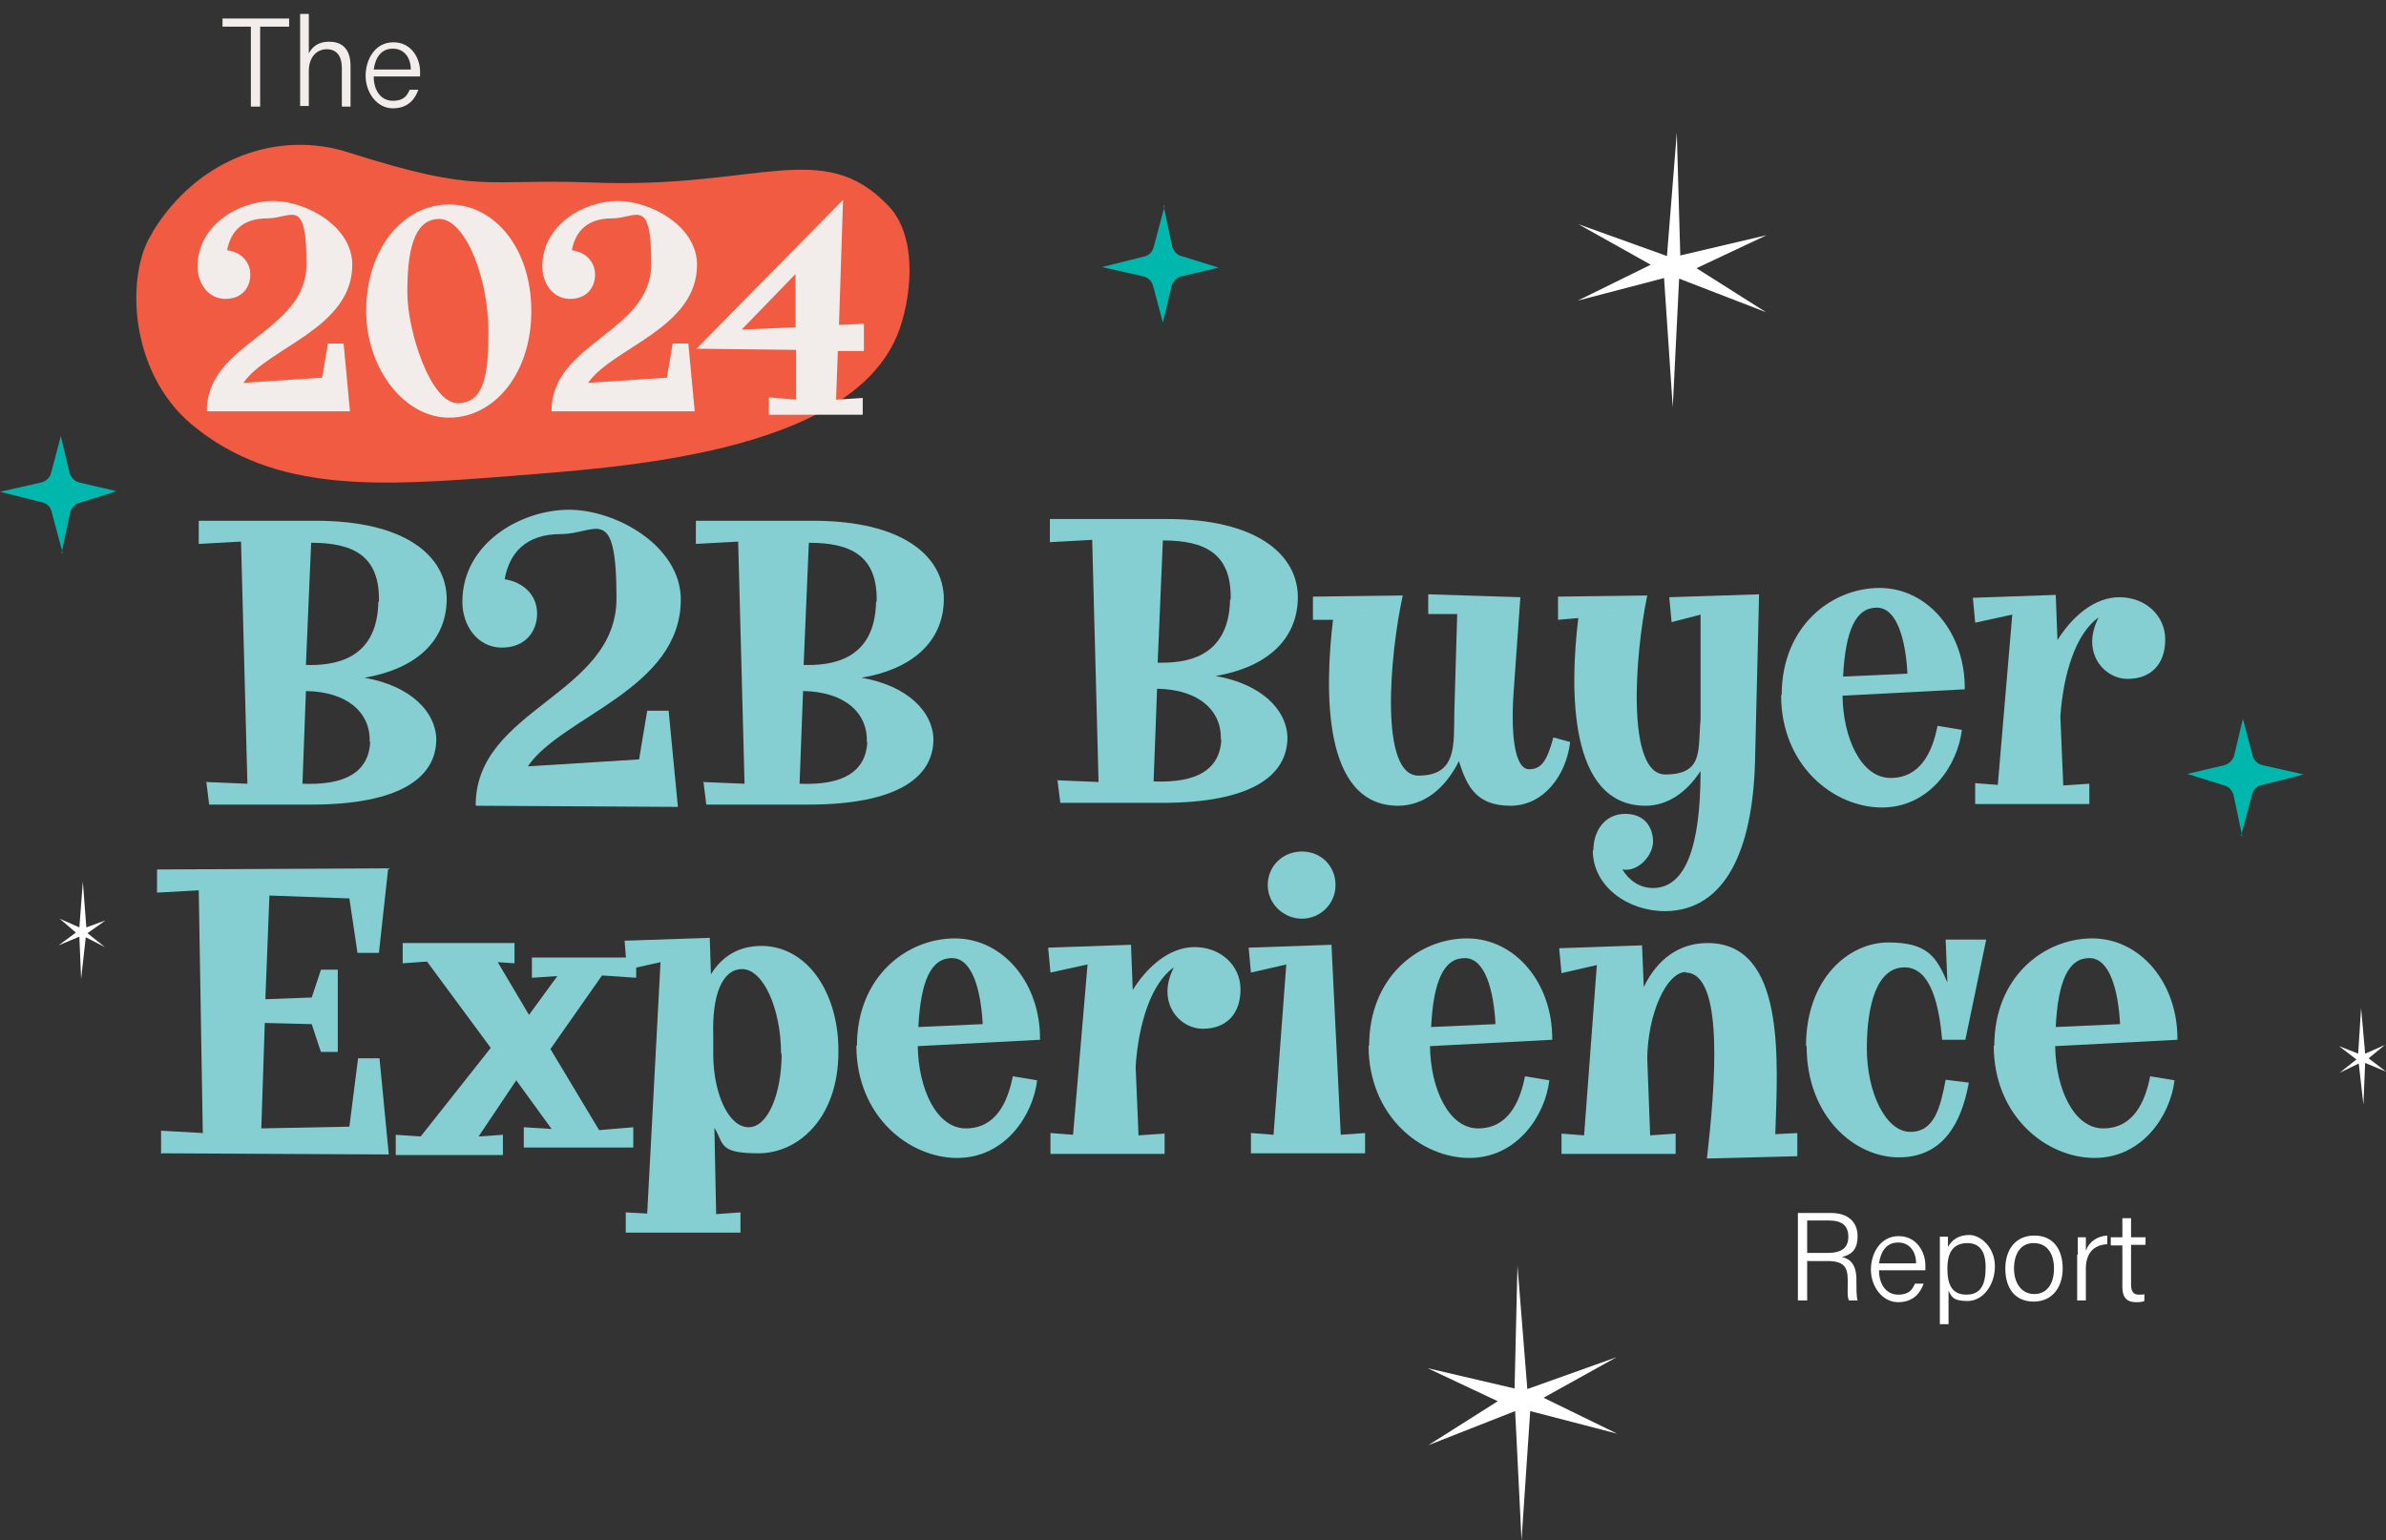
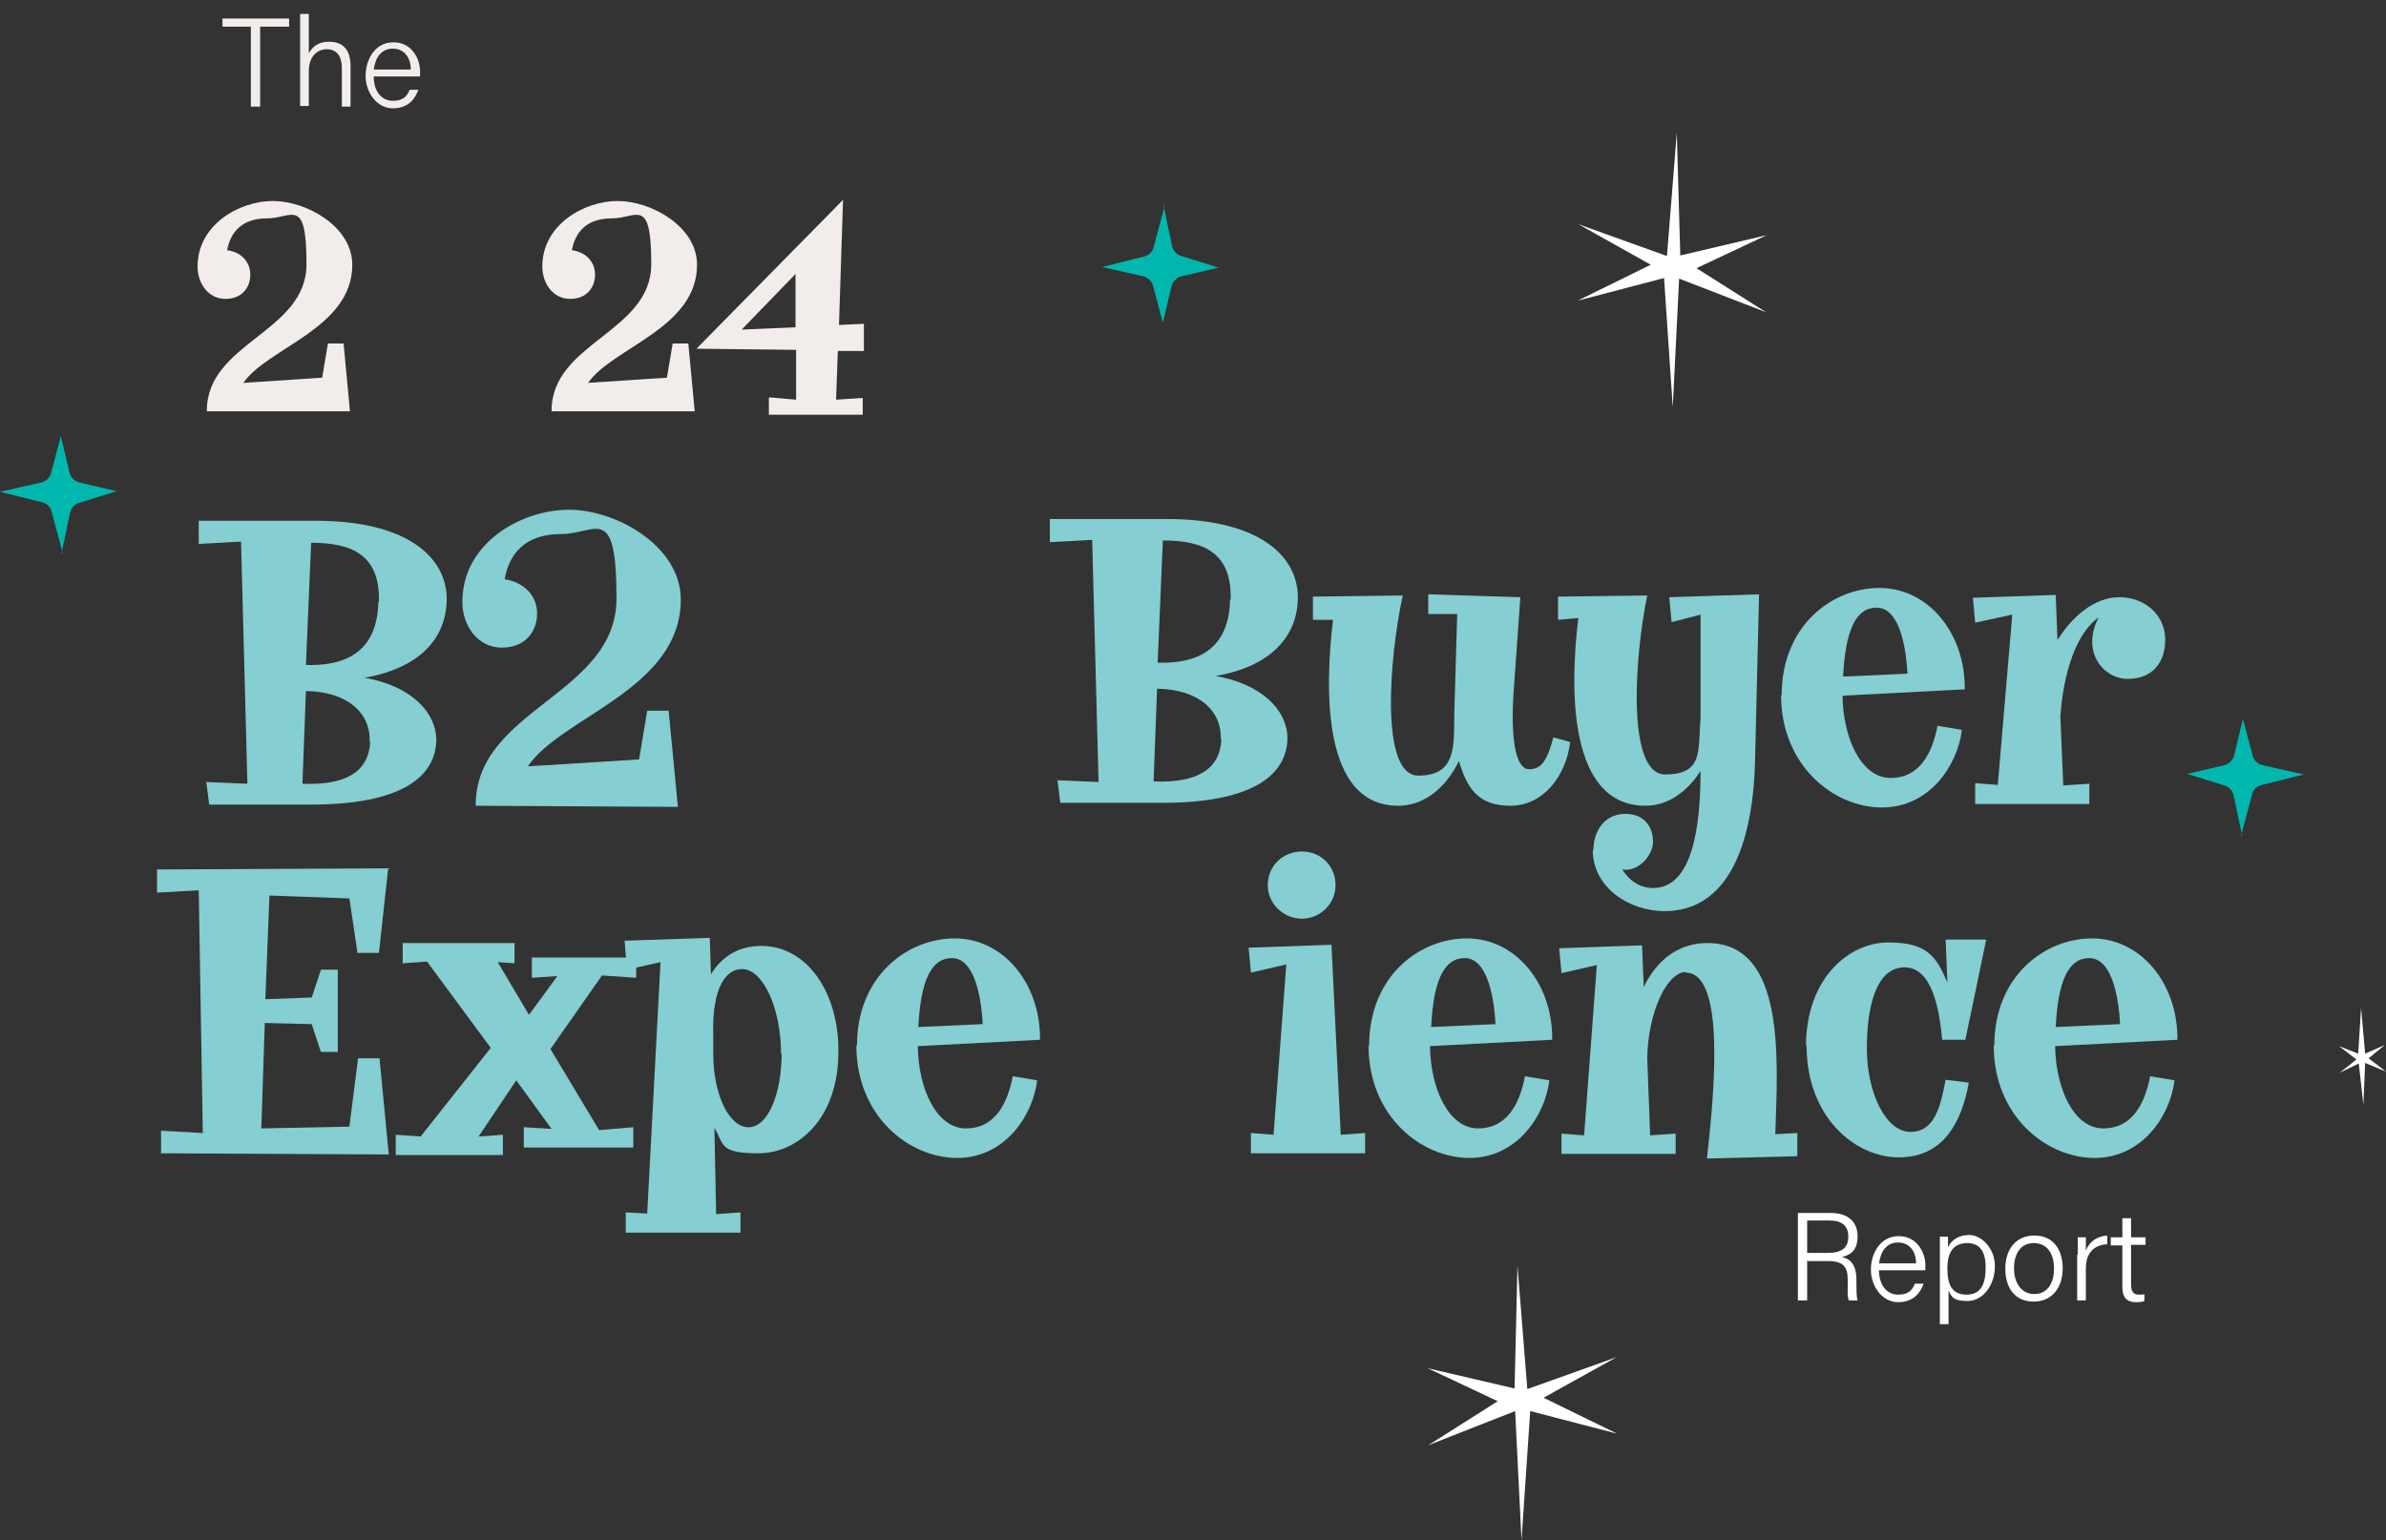
<svg xmlns="http://www.w3.org/2000/svg" id="Layer_2" width="411.8" height="265.9" viewBox="0 0 411.8 265.9">
  <rect x="0" y="0" width="411.8" height="265.9" fill="#333333" stroke="none" />
  <defs>
    <style>.cls-1{fill:#f2edea;}.cls-1,.cls-2,.cls-3,.cls-4,.cls-5{stroke-width:0px;}.cls-2{fill:#85ced1;}.cls-3{fill:#f15b42;}.cls-4{fill:#fff;}.cls-5{fill:#00b7ae;}</style>
  </defs>
  <g id="Layer_2-2">
-     <path class="cls-3" d="M26.3,40.1c8-13.1,22-17.6,33.8-13.8,22.9,7.3,23.2,4.5,41.9,5.2,28.8,1.2,39.9-7.9,51.3,4,5.4,5.6,3.9,16.7,1.5,22.5-8.7,20.5-48.4,22.7-67,24.2-22,1.7-40.4,3.1-54.8-9-10.9-9.2-11.3-26.1-6.7-33Z" />
    <path class="cls-1" d="M35.7,70.9c0-11.8,17.2-13.5,17.2-25.3s-2.5-7.9-6.8-7.9-6.3,2.3-6.9,5.5c2.4.3,4,2,4,4.2s-1.4,4.2-4.3,4.2-4.8-2.6-4.8-5.6c0-7.2,7.2-11.3,13-11.3s13.7,4.4,13.7,11c0,11-14.6,14.3-18.8,20.4l13.6-.9,1-5.9h2.7s1.1,11.7,1.1,11.7h-24.7Z" />
-     <path class="cls-1" d="M63.2,53.7c0-10.8,6.4-18.4,14.3-18.4s14.2,7.6,14.2,18.4-6.4,18.4-14.2,18.4-14.3-8.6-14.3-18.4ZM84.3,57.2c0-9-3.9-19.4-8.5-19.4s-5.5,6.1-5.5,12.7,4,19.1,8.7,19.1,5.3-5.3,5.3-12.4Z" />
    <path class="cls-1" d="M95.2,70.9c0-11.8,17.2-13.5,17.2-25.3s-2.5-7.9-6.8-7.9-6.3,2.3-6.9,5.5c2.4.3,4,2,4,4.2s-1.4,4.2-4.3,4.2-4.8-2.6-4.8-5.6c0-7.2,7.2-11.3,13-11.3s13.7,4.4,13.7,11c0,11-14.6,14.3-18.8,20.4l13.6-.9,1-5.9h2.7s1.1,11.7,1.1,11.7h-24.7Z" />
    <path class="cls-1" d="M132.8,68.6l4.6.4v-8.6c0,0-17.2-.2-17.2-.2l25.3-25.7-.7,21.6,4.3-.2v4.7s-4.5,0-4.5,0l-.3,8.4,4.6-.3v2.9h-16.2v-2.9ZM137.3,56.4v-9.1c0,0-9.3,9.6-9.3,9.6l9.3-.4Z" />
    <path class="cls-5" d="M10.8,95.4l-1.9-7.1c-.2-.8-.8-1.4-1.7-1.6l-7.2-1.8,7.1-1.6c.8-.2,1.5-.8,1.7-1.6l1.7-6.4,1.5,6.3c.2.8.9,1.5,1.7,1.7l6.4,1.5-6.4,2c-.8.2-1.4.9-1.6,1.7l-1.5,7.1Z" />
    <polygon class="cls-4" points="287.2 48 288.7 70.3 289.8 48.1 304.8 53.9 292.8 46.3 304.9 40.6 290 44.1 289.4 22.9 287.7 44.2 272.4 38.7 284.9 45.7 272.3 51.9 287.2 48" />
-     <polygon class="cls-4" points="10.3 158.6 13.1 161 10.1 163.2 13.7 161.7 14 169 14.8 161.8 18.1 163.5 15.1 161.1 18.2 158.9 14.9 160.1 14.3 152.2 13.7 160.1 10.3 158.6" />
    <path class="cls-5" d="M201,35.6l-1.9,7.1c-.2.8-.8,1.4-1.7,1.6l-7.2,1.8,7.1,1.6c.8.2,1.5.8,1.7,1.6l1.7,6.4,1.5-6.3c.2-.8.9-1.5,1.7-1.7l6.4-1.5-6.4-2c-.8-.2-1.4-.9-1.6-1.7l-1.5-7.1Z" />
    <polygon class="cls-4" points="264.1 243.6 262.6 265.9 261.5 243.6 246.5 249.5 258.5 241.9 246.4 236.2 261.4 239.7 261.9 218.5 263.6 239.8 279 234.3 266.4 241.3 279.1 247.5 264.1 243.6" />
    <polygon class="cls-4" points="411.6 180.4 408.8 182.7 411.8 185 408.2 183.5 407.9 190.7 407.1 183.6 403.8 185.2 406.7 182.9 403.7 180.6 407 181.9 407.5 174 408.2 181.9 411.6 180.4" />
    <path class="cls-5" d="M386.8,144.2l1.9-7.1c.2-.8.8-1.4,1.7-1.6l7.2-1.8-7.1-1.6c-.8-.2-1.5-.8-1.7-1.6l-1.7-6.4-1.5,6.3c-.2.8-.9,1.5-1.7,1.7l-6.4,1.5,6.4,2c.8.2,1.4.9,1.6,1.7l1.5,7.1Z" />
    <path class="cls-2" d="M182.4,134.7l7.2.3-1.1-41.8-7.3.4v-4h20.2c15.5,0,22.5,6.1,22.6,13.4,0,7.8-5.9,12.3-14.2,13.7,8,1.4,12.3,5.9,12.4,10.6,0,6.7-6.4,11.3-21.6,11.3h-17.6l-.5-4ZM210.7,127.7c.2-5-3.8-8.7-11-8.8l-.6,16c7.4.3,11.4-2,11.7-7.2ZM212.4,103.5c.2-8-4.5-10.2-11.7-10.2l-.9,21.1c4.5.1,12.3-.6,12.5-10.9Z" />
    <path class="cls-2" d="M230.1,107h-3.5c0,0,0-4,0-4l15.5-.2c-2.3,10.6-4,31.1,2.7,31.1s6.1-5.3,6.2-10.9l.5-17h-5c0,.1,0-3.4,0-3.4l15.9.5-1.2,16.9c-.5,8.4.6,12.8,2.7,12.8s3.1-1.4,4.2-5.5l2.9.8c-.7,5.8-4.6,11-10.3,11s-7.5-3.1-8.9-7.7c-2.4,4.8-6.1,7.7-10.5,7.7-13.1,0-12.7-20-11.2-32.4Z" />
    <path class="cls-2" d="M275,146.8c0-3.4,2-6.3,5.5-6.3s4.8,2.5,4.8,4.8-2.5,5.3-5.3,4.8c1.1,1.8,2.9,3.2,5.3,3.2,5.5,0,8.2-6.9,8.2-20.2-2.4,3.7-5.7,6-9.5,6-13.3,0-13.1-20.1-11.6-32.4l-3.5.3v-4l15.4-.2c-2.2,10.6-3.6,30.9,3.1,30.9s5.6-4.3,6.1-9.5v-18.1c.1,0-5,1.3-5,1.3l-.4-4.3,15.5-.5-.7,28.9c-.4,15-5,25.7-15.5,25.8-6.5,0-12.5-4.3-12.5-10.5Z" />
    <path class="cls-2" d="M307.5,120c0-11.9,8.6-18.5,16.9-18.5s14.8,7.7,14.7,17.5l-21.1,1.1c.1,7.3,3.2,14.2,8.3,14.2s7.2-4.4,8.1-9l4.2.7c-.7,6-5.5,13.4-13.8,13.4s-17.4-7.2-17.4-19.4ZM329.2,116.2c-.3-5.5-1.7-11.3-5.3-11.3s-5.4,3.9-5.8,11.9l11.1-.5Z" />
    <path class="cls-2" d="M340.9,135.2l3.9.3,2.5-29.4-6.4,1.4-.4-4.3,14.3-.5.3,7.8c2.5-4,6.3-7.4,10.7-7.4s7.9,3.1,7.9,7.3-2.4,6.8-6.5,6.8-8.1-4.6-5-10.6c-3.9,2.7-6.1,9.7-6.6,17.1l.5,11.9,4.5-.3v3.5h-19.7v-3.5Z" />
    <path class="cls-2" d="M35.5,135l7.2.3-1.1-41.8-7.3.4v-4h20.2c15.5,0,22.5,6.1,22.6,13.4,0,7.8-5.9,12.3-14.2,13.7,8,1.4,12.3,5.9,12.4,10.6,0,6.7-6.4,11.3-21.6,11.3h-17.6l-.5-4ZM63.8,128.1c.2-5-3.8-8.7-11-8.8l-.6,16c7.4.3,11.4-2,11.7-7.2ZM65.4,103.9c.2-8-4.5-10.2-11.7-10.2l-.9,21.1c4.5.1,12.3-.6,12.5-10.9Z" />
    <path class="cls-2" d="M82.1,139c0-16.7,24.3-19,24.3-35.7s-3.5-11.1-9.6-11.1-8.9,3.3-9.7,7.8c3.3.5,5.6,2.8,5.6,5.9s-2,5.9-6.1,5.9-6.8-3.7-6.8-7.9c0-10.2,10.2-15.9,18.4-15.9s19.3,6.3,19.3,15.5c0,15.5-20.6,20.2-26.4,28.8l19.2-1.2,1.4-8.4h3.7c0,0,1.6,16.6,1.6,16.6l-34.8-.2Z" />
-     <path class="cls-2" d="M121.3,135l7.2.3-1.1-41.8-7.3.4v-4h20.2c15.5,0,22.5,6.1,22.6,13.4,0,7.8-5.9,12.3-14.2,13.7,8,1.4,12.3,5.9,12.4,10.6,0,6.7-6.4,11.3-21.6,11.3h-17.6l-.5-4ZM149.6,128.1c.2-5-3.8-8.7-11-8.8l-.6,16c7.4.3,11.4-2,11.7-7.2ZM151.3,103.9c.2-8-4.5-10.2-11.7-10.2l-.9,21.1c4.5.1,12.3-.6,12.5-10.9Z" />
    <path class="cls-2" d="M27.8,199.2v-4l7.2.4-.7-41.9-7.2.4v-4l39.9-.2-1.6,14.6h-3.7c0,0-1.4-9.4-1.4-9.4l-13.8-.5-.7,17.9,8-.3,1.6-4.8h2.9c0,0,0,14.2,0,14.2h-2.9c0,.1-1.6-4.8-1.6-4.8l-8.1-.2-.6,18.2,15.2-.3,1.5-11.8h3.7c0,0,1.6,16.6,1.6,16.6l-39.1-.2Z" />
    <path class="cls-2" d="M68.3,195.9l4.3.3,12.1-15.3-11-14.9-4.2.3v-3.5h19.3v3.5l-2.9-.2,5.4,9.1,4.9-6.7-4.4.3v-3.5h18v3.5l-5.9-.4-8.9,12.7,8.4,14,5.9-.5v3.5h-18.9v-3.5l4.8.3-6.1-8.4-6.5,9.7,4.2-.3v3.5h-18.5v-3.5Z" />
    <path class="cls-2" d="M108,209.3l3.7.2,2.3-43.4-5.8,1.3-.4-5,14.7-.5.2,6.3c1.9-3.1,4.8-4.9,8.7-4.9,8,0,13.4,8.2,13.3,18.3,0,11.4-6.9,17.5-13.8,17.5s-5.9-1.6-7.6-4.4l.3,14.9,4.2-.3v3.5h-19.8v-3.5ZM134.8,181.9c0-7.8-3.1-14.6-6.7-14.6s-5.2,4.8-5,11.3v3.7c.1,6.7,2.7,12.3,6.1,12.3s5.7-5.9,5.7-12.7Z" />
    <path class="cls-2" d="M147.9,180.5c0-11.9,8.6-18.5,16.9-18.5s14.8,7.7,14.7,17.5l-21.1,1.1c.1,7.3,3.2,14.2,8.3,14.2s7.2-4.4,8.1-9l4.2.7c-.7,6-5.5,13.4-13.8,13.4s-17.4-7.2-17.4-19.4ZM169.6,176.7c-.3-5.5-1.7-11.3-5.3-11.3s-5.4,3.9-5.8,11.9l11.1-.5Z" />
-     <path class="cls-2" d="M181.3,195.6l3.9.3,2.5-29.4-6.4,1.4-.4-4.3,14.3-.5.3,7.8c2.5-4,6.3-7.4,10.7-7.4s7.9,3.1,7.9,7.3-2.4,6.8-6.5,6.8-8.1-4.6-5-10.6c-3.9,2.7-6.1,9.7-6.6,17.1l.5,11.9,4.5-.3v3.5h-19.7v-3.5Z" />
    <path class="cls-2" d="M215.9,195.6l3.9.3,2.2-29.4-6.1,1.4-.4-4.3,14.3-.5,1.6,32.8,4.2-.3v3.5h-19.7v-3.5ZM218.8,152.8c0-3.3,2.6-5.8,5.9-5.8s5.8,2.5,5.8,5.8-2.7,5.8-5.8,5.8-5.9-2.5-5.9-5.8Z" />
    <path class="cls-2" d="M236.3,180.5c0-11.9,8.6-18.5,16.9-18.5s14.8,7.7,14.7,17.5l-21.1,1.1c.1,7.3,3.2,14.2,8.3,14.2s7.2-4.4,8.1-9l4.2.7c-.7,6-5.5,13.4-13.8,13.4s-17.4-7.2-17.4-19.4ZM258.1,176.7c-.3-5.5-1.7-11.3-5.3-11.3s-5.4,3.9-5.8,11.9l11.1-.5Z" />
    <path class="cls-2" d="M291,167.8c-3.4,0-6.6,7.2-6.7,14.9l.5,13.3,4.4-.3v3.5h-19.7v-3.5l3.9.3,2.2-29.4-6.1,1.4-.4-4.3,14.3-.5.3,7.2c2.3-4.8,6.1-7.6,11-7.6,13.6,0,12.1,20.4,11.7,33l3.8-.2v4l-15.6.4c1.4-12.3,3.1-32.1-3.7-32.1Z" />
    <path class="cls-2" d="M311.7,180.6c0-11.7,7.4-17.9,14.2-17.9s8.3,2.5,10.2,6.9l-.3-7.4h7c0,.1-3.6,17.3-3.6,17.3h-4c-.5-5.5-1.8-12.5-6.5-12.5s-6.5,6.3-6.5,14,3.3,14.4,7.5,14.4,5.2-4.3,6.1-9l4,.5c-1.3,7.2-4.6,12.9-12.1,12.9s-15.9-6.9-15.9-19.3Z" />
    <path class="cls-2" d="M344.2,180.5c0-11.9,8.6-18.5,16.9-18.5s14.8,7.7,14.7,17.5l-21.1,1.1c.1,7.3,3.2,14.2,8.3,14.2s7.2-4.4,8.1-9l4.2.7c-.7,6-5.5,13.4-13.8,13.4s-17.4-7.2-17.4-19.4ZM365.9,176.7c-.3-5.5-1.7-11.3-5.3-11.3s-5.4,3.9-5.8,11.9l11.1-.5Z" />
    <path class="cls-4" d="M311.9,217.6v6.9h-1.6v-15.1h5.7c3,0,4.6,1.6,4.6,4s-1.1,3.2-2.7,3.6c1.4.3,2.5,1.3,2.5,3.9v.6c0,1,0,2.4.2,3h-1.5c-.3-.6-.2-1.8-.2-3.2v-.3c0-2.3-.7-3.3-3.5-3.3h-3.4ZM311.9,216.3h3.5c2.5,0,3.6-.9,3.6-2.8s-1.1-2.8-3.3-2.8h-3.8v5.5Z" />
    <path class="cls-4" d="M324.3,219.3c0,2.5,1.3,4.2,3.3,4.2s2.5-1,2.9-1.9h1.5c-.5,1.4-1.6,3.2-4.4,3.2s-4.7-2.8-4.7-5.6,1.6-5.8,4.8-5.8,4.6,2.9,4.6,5,0,.6,0,.9h-7.9ZM330.7,218.1c0-2-1.1-3.6-3.1-3.6s-3,1.5-3.3,3.6h6.3Z" />
    <path class="cls-4" d="M334.8,228.8v-12.6c0-.9,0-1.8,0-2.7h1.4c0,.4,0,1,0,1.8.6-1.2,1.8-2.1,3.7-2.1s4.4,2.1,4.4,5.4-2.1,6-4.7,6-2.8-.8-3.3-1.8v5.8h-1.5ZM339.6,214.6c-2.5,0-3.5,1.6-3.5,4.4s.8,4.5,3.3,4.5,3.3-1.8,3.3-4.7-1.1-4.2-3.2-4.2Z" />
    <path class="cls-4" d="M356,219c0,3.1-1.7,5.7-5,5.7s-4.9-2.4-4.9-5.7,1.8-5.7,5-5.7,4.9,2.3,4.9,5.7ZM347.6,219c0,2.5,1.3,4.4,3.5,4.4s3.4-1.8,3.4-4.4-1.2-4.4-3.5-4.4-3.4,1.9-3.4,4.4Z" />
    <path class="cls-4" d="M358.6,216.6c0-1.7,0-2.5,0-3h1.4c0,.3,0,1.1,0,2.3.6-1.6,2-2.5,3.7-2.6v1.5c-2.3.1-3.7,1.5-3.7,4.2v5.5h-1.5v-7.9Z" />
    <path class="cls-4" d="M364.3,213.6h2v-3.3h1.5v3.3h2.5v1.3h-2.5v6.8c0,1.1.3,1.8,1.3,1.8s.7,0,1-.1v1.2c-.4.2-1,.2-1.5.2-1.5,0-2.3-.8-2.3-2.6v-7.2h-2v-1.3Z" />
    <path class="cls-1" d="M43.4,4.6h-5v-1.4h11.5v1.4h-5v13.8h-1.6V4.6Z" />
    <path class="cls-1" d="M53.3,2.4v6.8c.6-1.1,1.6-2,3.5-2s3.7.9,3.7,4.2v7h-1.5v-6.7c0-2-.9-3.2-2.6-3.2s-3.1,1.3-3.1,3.8v6h-1.5V2.4h1.5Z" />
    <path class="cls-1" d="M64.5,13.2c0,2.5,1.3,4.2,3.3,4.2s2.5-1,2.9-1.9h1.5c-.5,1.4-1.6,3.2-4.4,3.2s-4.7-2.8-4.7-5.6,1.6-5.8,4.8-5.8,4.6,2.9,4.6,5,0,.6,0,.9h-7.9ZM70.9,12c0-2-1.1-3.6-3.1-3.6s-3,1.5-3.3,3.6h6.3Z" />
  </g>
</svg>